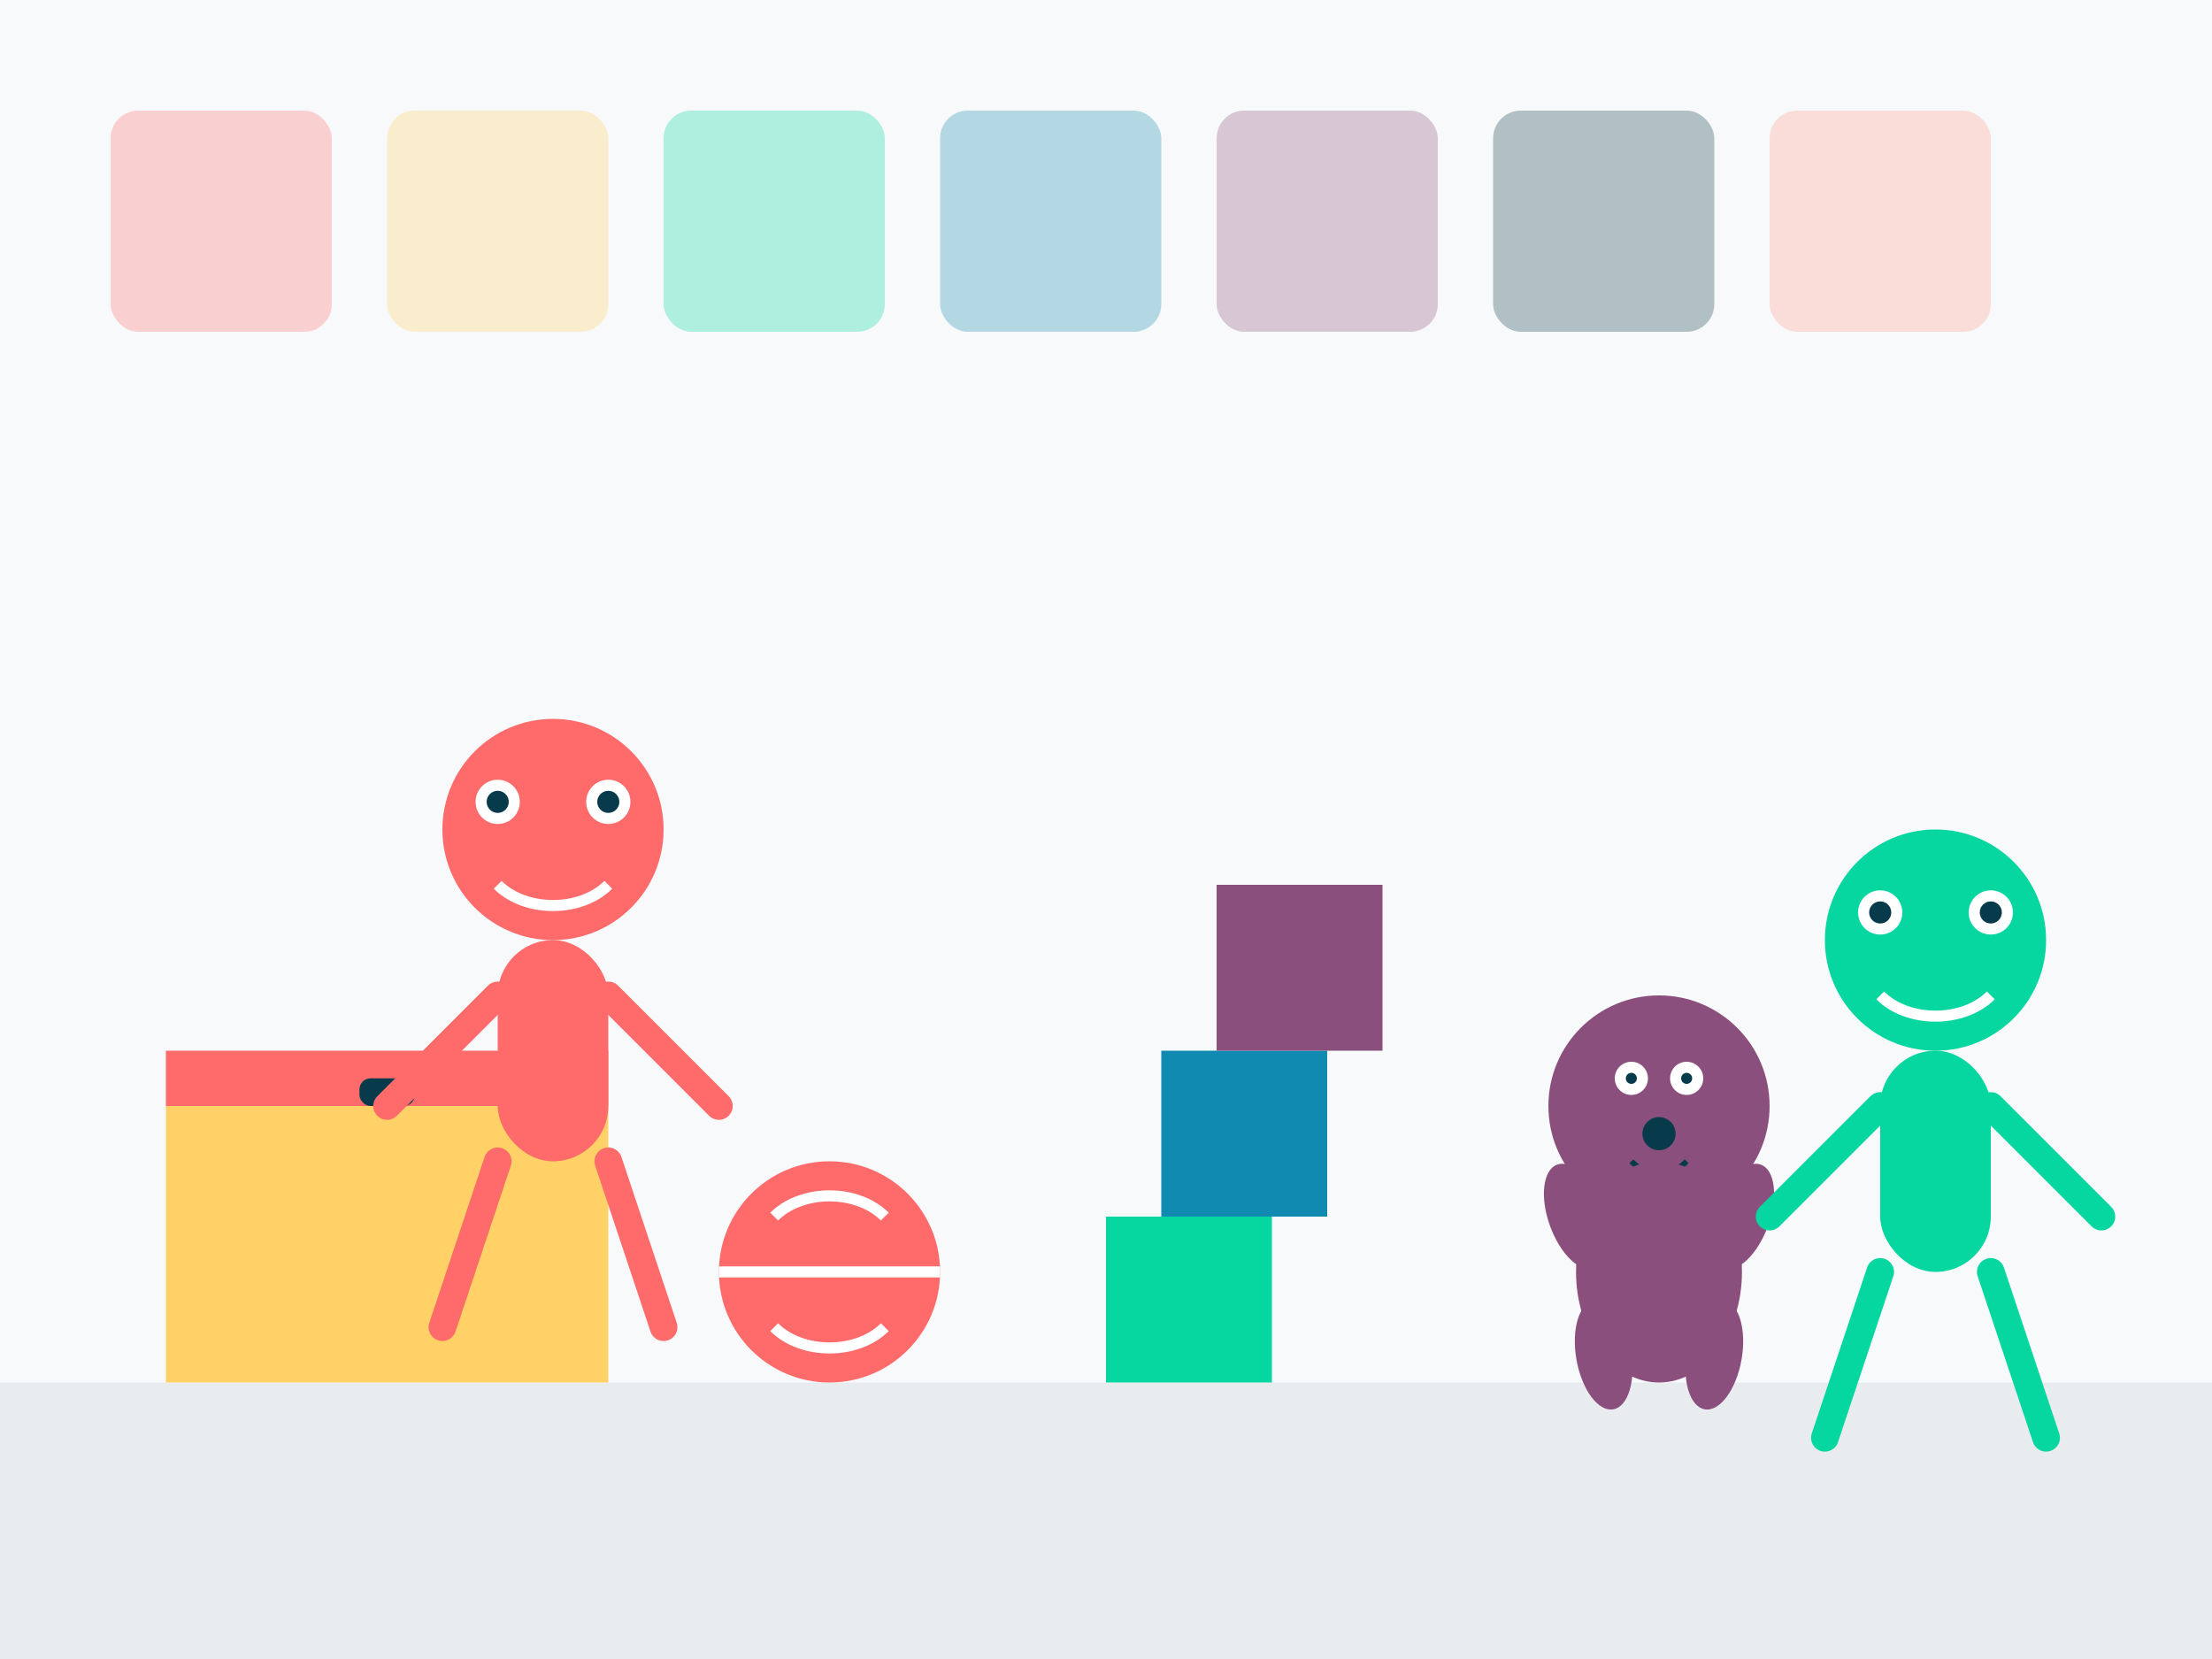
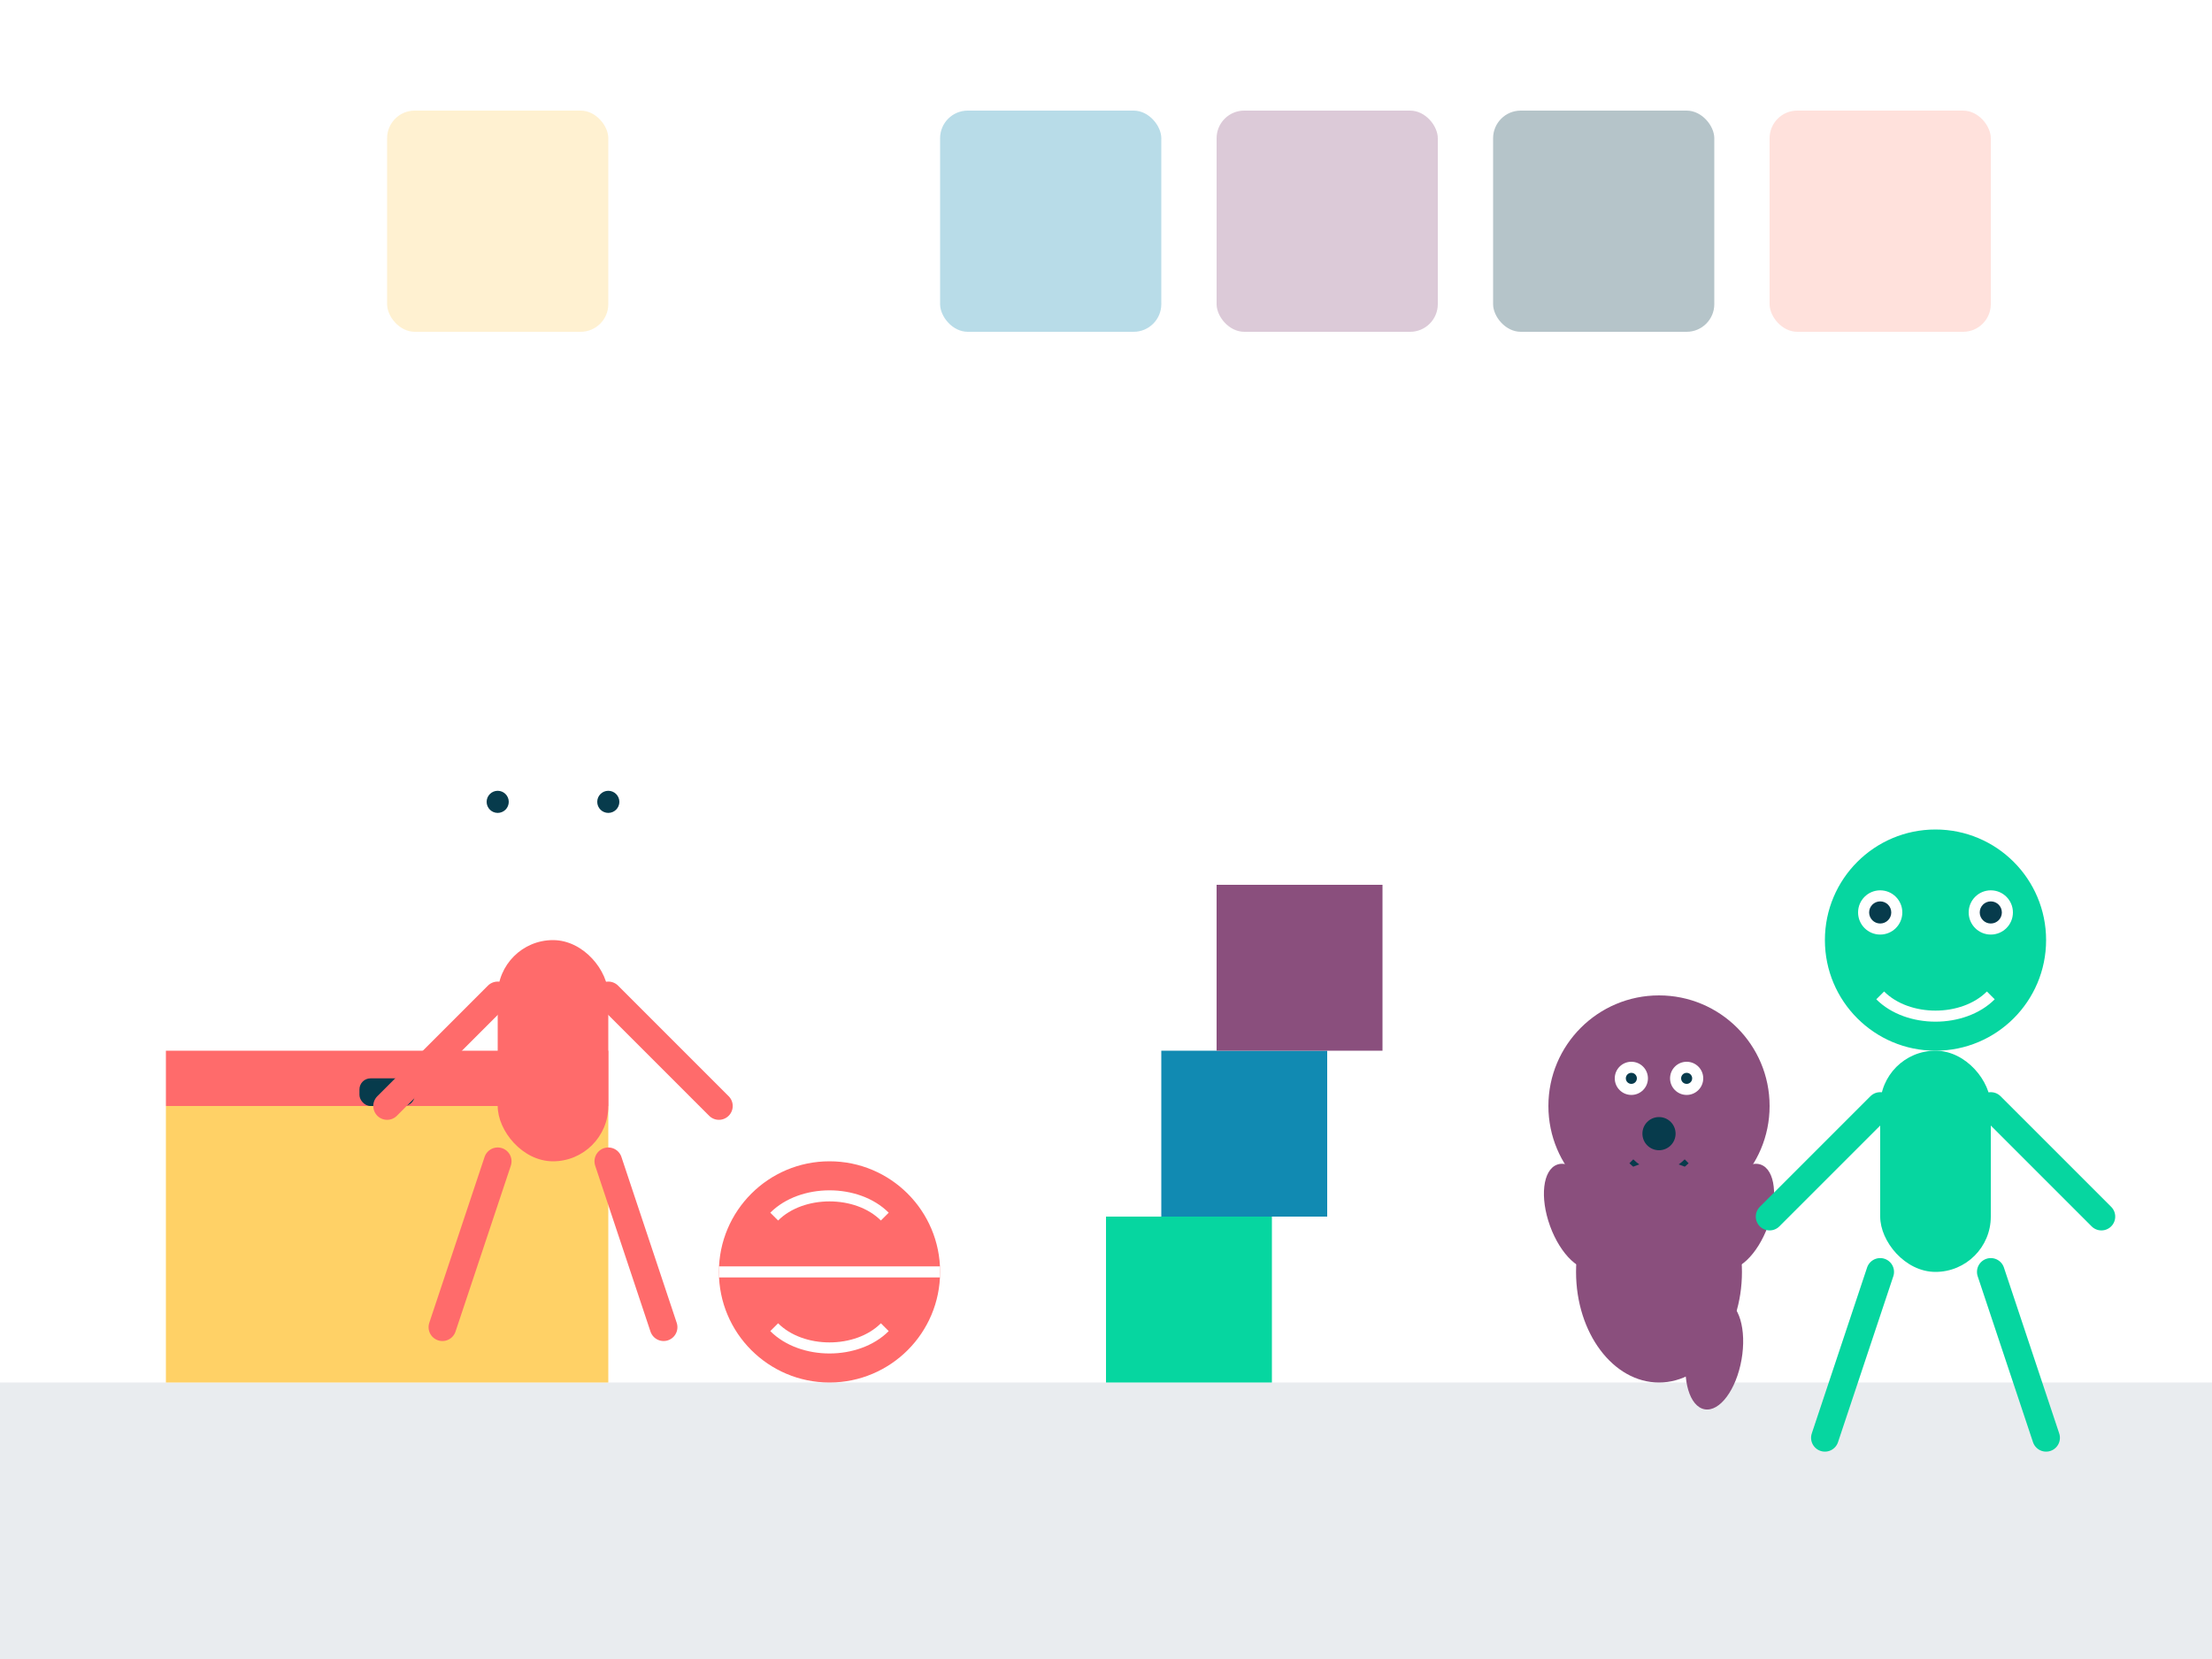
<svg xmlns="http://www.w3.org/2000/svg" width="400" height="300" viewBox="0 0 400 300">
-   <rect width="400" height="300" fill="#F8F9FA" />
  <rect y="250" width="400" height="50" fill="#E9ECEF" />
-   <rect x="20" y="20" width="40" height="40" rx="5" fill="#FF6B6B" opacity="0.3" />
  <rect x="70" y="20" width="40" height="40" rx="5" fill="#FFD166" opacity="0.3" />
-   <rect x="120" y="20" width="40" height="40" rx="5" fill="#06D6A0" opacity="0.3" />
  <rect x="170" y="20" width="40" height="40" rx="5" fill="#118AB2" opacity="0.3" />
  <rect x="220" y="20" width="40" height="40" rx="5" fill="#8A4F7D" opacity="0.3" />
  <rect x="270" y="20" width="40" height="40" rx="5" fill="#073B4C" opacity="0.3" />
  <rect x="320" y="20" width="40" height="40" rx="5" fill="#FF9A8B" opacity="0.3" />
  <rect x="30" y="200" width="80" height="50" fill="#FFD166" />
  <rect x="30" y="190" width="80" height="10" fill="#FF6B6B" />
  <rect x="65" y="195" width="10" height="5" rx="2" fill="#073B4C" />
  <circle cx="150" cy="230" r="20" fill="#FF6B6B" />
  <path d="M140,220 C145,215 155,215 160,220" fill="none" stroke="#FFFFFF" stroke-width="2" />
  <path d="M140,240 C145,245 155,245 160,240" fill="none" stroke="#FFFFFF" stroke-width="2" />
  <path d="M130,230 L170,230" stroke="#FFFFFF" stroke-width="2" />
  <rect x="200" y="220" width="30" height="30" fill="#06D6A0" />
  <rect x="210" y="190" width="30" height="30" fill="#118AB2" />
  <rect x="220" y="160" width="30" height="30" fill="#8A4F7D" />
  <circle cx="300" cy="200" r="20" fill="#8A4F7D" />
  <circle cx="290" cy="190" r="5" fill="#8A4F7D" />
  <circle cx="310" cy="190" r="5" fill="#8A4F7D" />
  <circle cx="295" cy="195" r="3" fill="#FFFFFF" />
  <circle cx="305" cy="195" r="3" fill="#FFFFFF" />
  <circle cx="295" cy="195" r="1" fill="#073B4C" />
  <circle cx="305" cy="195" r="1" fill="#073B4C" />
  <circle cx="300" cy="205" r="3" fill="#073B4C" />
  <path d="M295,210 C298,213 302,213 305,210" fill="none" stroke="#073B4C" stroke-width="1" />
  <ellipse cx="300" cy="230" rx="15" ry="20" fill="#8A4F7D" />
  <ellipse cx="285" cy="220" rx="5" ry="10" transform="rotate(-20, 285, 220)" fill="#8A4F7D" />
  <ellipse cx="315" cy="220" rx="5" ry="10" transform="rotate(20, 315, 220)" fill="#8A4F7D" />
-   <ellipse cx="290" cy="245" rx="5" ry="10" transform="rotate(-10, 290, 245)" fill="#8A4F7D" />
  <ellipse cx="310" cy="245" rx="5" ry="10" transform="rotate(10, 310, 245)" fill="#8A4F7D" />
-   <circle cx="100" cy="150" r="20" fill="#FF6B6B" />
  <rect x="90" y="170" width="20" height="40" rx="10" fill="#FF6B6B" />
  <line x1="90" y1="180" x2="70" y2="200" stroke="#FF6B6B" stroke-width="5" stroke-linecap="round" />
  <line x1="110" y1="180" x2="130" y2="200" stroke="#FF6B6B" stroke-width="5" stroke-linecap="round" />
  <line x1="90" y1="210" x2="80" y2="240" stroke="#FF6B6B" stroke-width="5" stroke-linecap="round" />
  <line x1="110" y1="210" x2="120" y2="240" stroke="#FF6B6B" stroke-width="5" stroke-linecap="round" />
  <circle cx="90" cy="145" r="4" fill="#FFFFFF" />
  <circle cx="110" cy="145" r="4" fill="#FFFFFF" />
  <circle cx="90" cy="145" r="2" fill="#073B4C" />
  <circle cx="110" cy="145" r="2" fill="#073B4C" />
  <path d="M90,160 C95,165 105,165 110,160" fill="none" stroke="#FFFFFF" stroke-width="2" />
  <circle cx="350" cy="170" r="20" fill="#06D6A0" />
  <rect x="340" y="190" width="20" height="40" rx="10" fill="#06D6A0" />
  <line x1="340" y1="200" x2="320" y2="220" stroke="#06D6A0" stroke-width="5" stroke-linecap="round" />
  <line x1="360" y1="200" x2="380" y2="220" stroke="#06D6A0" stroke-width="5" stroke-linecap="round" />
  <line x1="340" y1="230" x2="330" y2="260" stroke="#06D6A0" stroke-width="5" stroke-linecap="round" />
  <line x1="360" y1="230" x2="370" y2="260" stroke="#06D6A0" stroke-width="5" stroke-linecap="round" />
  <circle cx="340" cy="165" r="4" fill="#FFFFFF" />
  <circle cx="360" cy="165" r="4" fill="#FFFFFF" />
  <circle cx="340" cy="165" r="2" fill="#073B4C" />
  <circle cx="360" cy="165" r="2" fill="#073B4C" />
  <path d="M340,180 C345,185 355,185 360,180" fill="none" stroke="#FFFFFF" stroke-width="2" />
</svg>